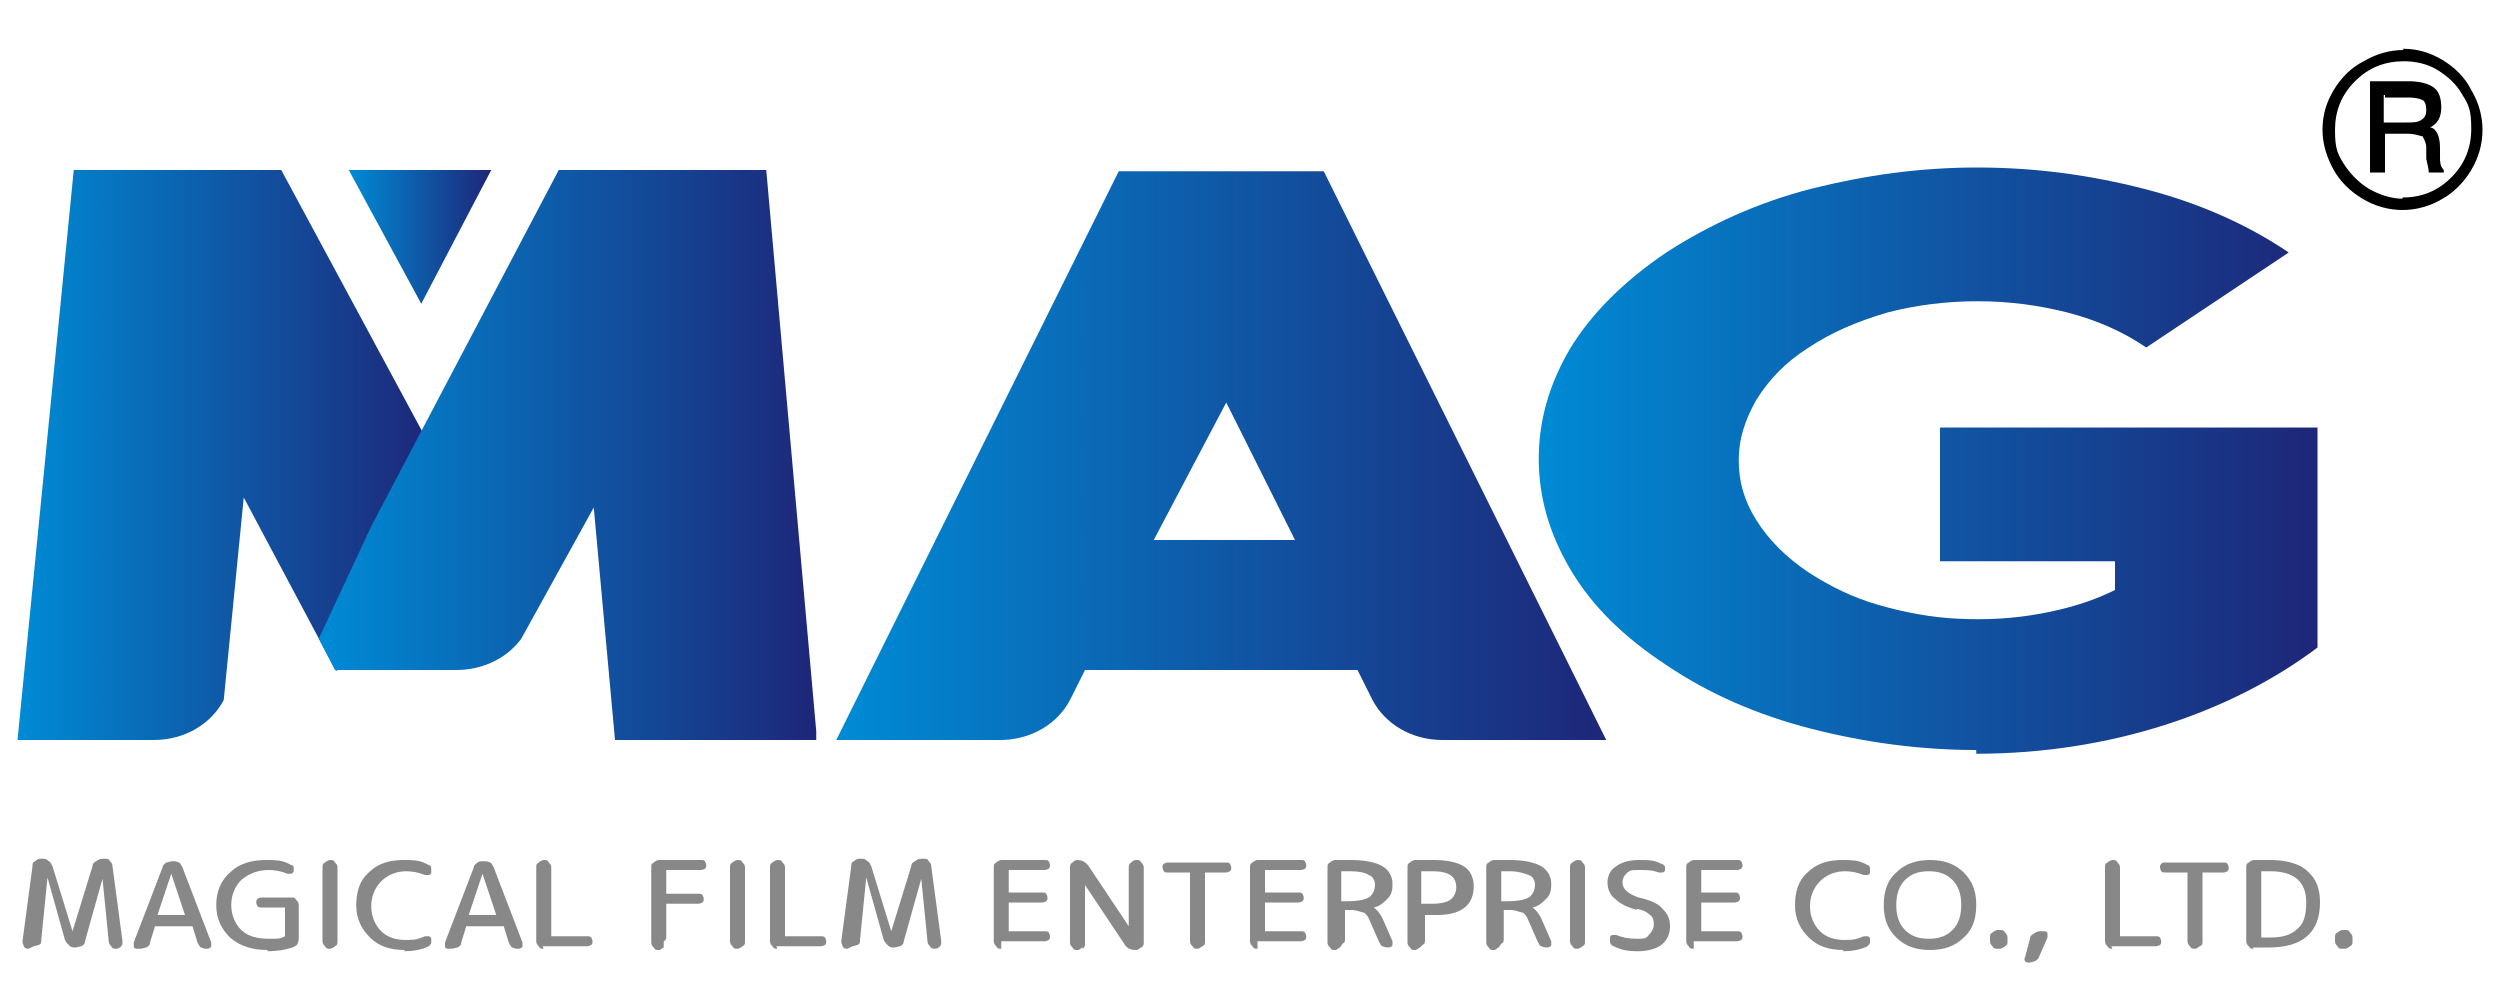
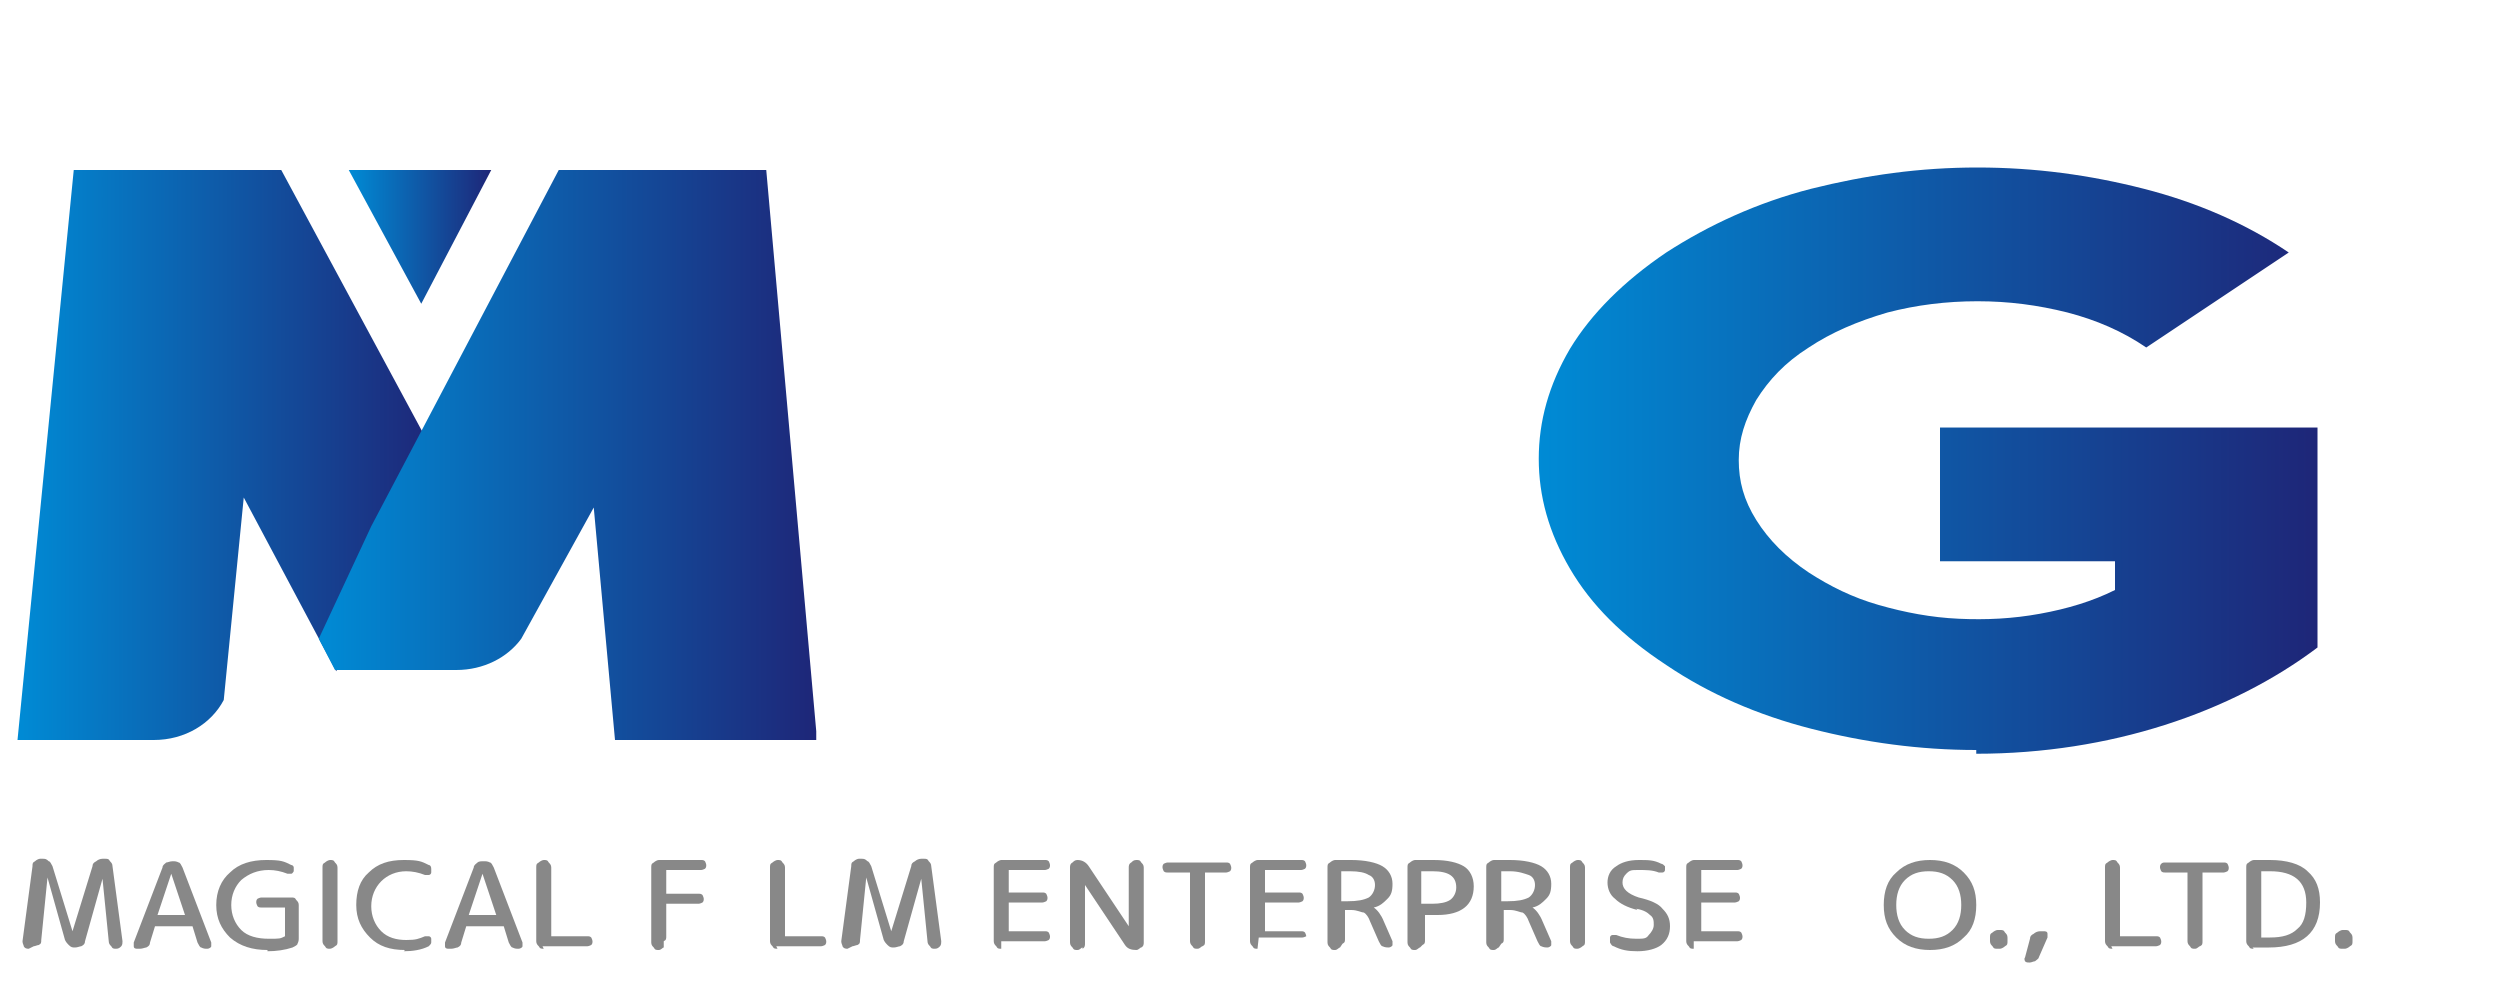
<svg xmlns="http://www.w3.org/2000/svg" id="_圖層_1" version="1.1" viewBox="0 0 200 80">
  <defs>
    <style>
      .st0 {
        fill: url(#_未命名漸層);
      }

      .st1 {
        fill: url(#_未命名漸層_5);
      }

      .st2 {
        fill: url(#_未命名漸層_2);
      }

      .st3 {
        fill: url(#_未命名漸層_3);
      }

      .st4 {
        fill: url(#_未命名漸層_4);
      }

      .st5 {
        fill: #888;
      }
    </style>
    <linearGradient id="_未命名漸層" data-name="未命名漸層" x1="1.4" y1="45.6" x2="34.9" y2="45.6" gradientTransform="translate(0 82) scale(1 -1)" gradientUnits="userSpaceOnUse">
      <stop offset="0" stop-color="#008bd5" />
      <stop offset="1" stop-color="#1e2678" />
    </linearGradient>
    <linearGradient id="_未命名漸層_2" data-name="未命名漸層 2" x1="123" y1="45.1" x2="185.4" y2="45.1" gradientTransform="translate(0 82) scale(1 -1)" gradientUnits="userSpaceOnUse">
      <stop offset="0" stop-color="#008bd5" />
      <stop offset="1" stop-color="#1e2678" />
    </linearGradient>
    <linearGradient id="_未命名漸層_3" data-name="未命名漸層 3" x1="66.9" y1="45.5" x2="128.6" y2="45.5" gradientTransform="translate(0 82) scale(1 -1)" gradientUnits="userSpaceOnUse">
      <stop offset="0" stop-color="#008bd5" />
      <stop offset="1" stop-color="#1e2678" />
    </linearGradient>
    <linearGradient id="_未命名漸層_4" data-name="未命名漸層 4" x1="25.5" y1="45.6" x2="65.4" y2="45.6" gradientTransform="translate(0 82) scale(1 -1)" gradientUnits="userSpaceOnUse">
      <stop offset="0" stop-color="#008bd5" />
      <stop offset="1" stop-color="#1e2678" />
    </linearGradient>
    <linearGradient id="_未命名漸層_5" data-name="未命名漸層 5" x1="27.9" y1="63.1" x2="39.3" y2="63.1" gradientTransform="translate(0 82) scale(1 -1)" gradientUnits="userSpaceOnUse">
      <stop offset="0" stop-color="#008bd5" />
      <stop offset="1" stop-color="#1e2678" />
    </linearGradient>
  </defs>
  <g>
    <path class="st0" d="M22.5,13.6H5.9L1.4,59.2h10.9c2.5,0,4.6-1.3,5.6-3.2h0l1.6-16.2,7.4,13.9,8-17.1s-12.4-23-12.4-23Z" />
    <path class="st2" d="M158.1,60.3c10.7,0,20.4-3.3,27.3-8.5v-17.6h-30.2v10.7h14v2.3c-1.8.9-3.8,1.5-6,1.9s-4.3.5-6.5.4-4.3-.5-6.4-1.1c-2.1-.6-3.9-1.5-5.6-2.6-1.8-1.2-3.2-2.6-4.2-4.2-1-1.6-1.4-3.1-1.4-4.8s.5-3.2,1.4-4.8c1-1.6,2.3-3,4.2-4.2,1.8-1.2,3.9-2.1,6.3-2.8,2.3-.6,4.7-.9,7.2-.9s4.8.3,7.2.9c2.3.6,4.4,1.5,6.3,2.8l11.4-7.6c-3.4-2.3-7.3-4-11.6-5.1s-8.7-1.7-13.3-1.7-8.9.6-13.3,1.7c-4.3,1.1-8.2,2.9-11.6,5.1-3.4,2.3-6,4.9-7.7,7.7-1.7,2.9-2.5,5.8-2.5,8.8s.8,5.9,2.5,8.8c1.7,2.9,4.2,5.4,7.7,7.7,3.4,2.3,7.3,4,11.6,5.1s8.7,1.7,13.2,1.7h0v.3Z" />
-     <path class="st3" d="M106,13.7h-16.5l-22.6,45.5h13.1c2.5,0,4.6-1.3,5.6-3.2h0l1.2-2.4h21.8l1.2,2.4h0c1,1.9,3.1,3.2,5.6,3.2h13.1l-22.6-45.5h.1ZM92.3,43.2l5.8-11,5.5,11h-11.3Z" />
    <path class="st4" d="M61.3,13.6h-16.6l-15,28.5-4.2,9,1.3,2.5h9.7c2.2,0,4.1-1,5.2-2.5l5.8-10.5,1.7,18.6h16.1v-.7s-4-44.9-4-44.9Z" />
    <polyline class="st1" points="27.9 13.6 33.7 24.3 39.3 13.6" />
  </g>
-   <path d="M192.2,3.9c1.2,0,2.2.3,3.2.9,1,.6,1.8,1.4,2.3,2.4.6,1,.9,2.1.9,3.2s-.3,2.2-.9,3.2c-.6,1-1.4,1.8-2.3,2.3-1,.6-2.1.9-3.2.9s-2.2-.3-3.2-.9c-1-.6-1.8-1.4-2.3-2.3s-.9-2-.9-3.2.3-2.2.9-3.2c.6-1,1.4-1.8,2.4-2.3,1-.6,2.1-.9,3.2-.9h0ZM192.2,15.8c1.5,0,2.8-.5,3.9-1.6,1.1-1.1,1.6-2.4,1.6-3.9s-.2-1.9-.7-2.7c-.5-.9-1.2-1.5-2-2s-1.8-.7-2.7-.7c-1.5,0-2.8.5-3.9,1.6-1.1,1.1-1.6,2.4-1.6,3.9s.2,1.9.7,2.7,1.2,1.5,2,2c.9.5,1.8.8,2.8.8h-.1ZM189.6,6.5h3.1c.9,0,1.6.2,2,.5.4.3.6.8.6,1.6s-.3,1.3-.9,1.6c.3,0,.5.3.6.5s.2.6.2,1.1v.8c0,.3,0,.7.3,1v.2c.1,0-1.2,0-1.2,0,0-.3-.1-.6-.2-1.1v-.9c0-.4-.2-.7-.3-.9-.2,0-.5-.2-1.2-.2h-1.8v3.1h-1.2v-7.3h0ZM190.7,7.6v2.2h1.8c.5,0,.9,0,1.2-.2s.4-.4.4-.8-.1-.7-.3-.8-.6-.2-1.1-.2h-1.9v-.2Z" />
  <g>
    <path class="st5" d="M2.3,75.9c-.1,0-.3,0-.4-.2,0-.1-.1-.2-.1-.4l.8-6c0-.2,0-.3.2-.4.1-.1.3-.2.4-.2h.2c.2,0,.3,0,.5.2.1,0,.2.2.3.4l1.6,5.2s0,0,0,0,0,0,0,0l1.6-5.2c0-.2.1-.3.3-.4.1-.1.3-.2.5-.2h.2c.2,0,.3,0,.4.2.1.1.2.2.2.4l.8,6c0,.1,0,.3-.1.4-.1.1-.2.2-.4.2s-.3,0-.4-.2c-.1-.1-.2-.2-.2-.4l-.5-5s0,0,0,0,0,0,0,0l-1.4,5c0,.2-.1.3-.3.4-.1,0-.3.1-.5.1h0c-.2,0-.3,0-.5-.2-.1-.1-.2-.2-.3-.4l-1.4-5s0,0,0,0,0,0,0,0l-.5,5c0,.2,0,.3-.2.4-.1,0-.3.1-.4.1Z" />
    <path class="st5" d="M11,75.9c-.1,0-.3,0-.3-.2,0-.1,0-.2,0-.3l2.3-6c0-.2.2-.3.3-.4.1,0,.3-.1.5-.1h0c.2,0,.3,0,.5.1.1,0,.2.2.3.4l2.3,6c0,.1,0,.2,0,.3,0,.1-.2.2-.3.2h0c-.2,0-.3,0-.5-.1-.1,0-.2-.2-.3-.4l-.4-1.3s0,0-.1,0h-2.8c0,0,0,0-.1,0l-.4,1.3c0,.2-.1.3-.3.4-.1,0-.3.1-.5.1ZM13.7,69.9l-1.1,3.3s0,0,0,0c0,0,0,0,0,0h2.2s0,0,0,0c0,0,0,0,0,0l-1.1-3.3s0,0,0,0,0,0,0,0Z" />
    <path class="st5" d="M21.4,76c-1.2,0-2.2-.3-3-1-.7-.7-1.1-1.5-1.1-2.6s.4-2,1.1-2.6c.7-.7,1.7-1,2.9-1s1.4.1,2,.4c.1,0,.2.1.2.2,0,.1,0,.2,0,.3,0,0-.1.2-.2.2s-.2,0-.3,0c-.5-.2-1-.3-1.5-.3-.9,0-1.6.3-2.2.8-.5.5-.8,1.2-.8,2s.3,1.5.8,2c.5.5,1.3.7,2.2.7s.9,0,1.3-.2c0,0,0,0,0-.1v-2.2c0,0,0,0,0,0h-1.9c-.1,0-.2,0-.3-.1,0,0-.1-.2-.1-.3s0-.2.1-.3c0,0,.2-.1.3-.1h2.4c.2,0,.3,0,.4.2.1.1.2.2.2.4v2.6c0,.2,0,.3-.1.5,0,.1-.2.2-.4.3-.6.2-1.3.3-2,.3Z" />
    <path class="st5" d="M26.4,75.9c-.2,0-.3,0-.4-.2-.1-.1-.2-.2-.2-.4v-5.9c0-.2,0-.3.2-.4.1-.1.3-.2.4-.2h0c.2,0,.3,0,.4.2.1.1.2.2.2.4v5.9c0,.2,0,.3-.2.4-.1.1-.3.2-.4.2h0Z" />
    <path class="st5" d="M32.4,76c-1.2,0-2.1-.3-2.8-1-.7-.7-1.1-1.5-1.1-2.6s.3-2,1-2.6c.7-.7,1.6-1,2.8-1s1.4.1,2,.4c.1,0,.2.1.2.3s0,.2,0,.3c0,.1-.1.2-.2.2s-.2,0-.3,0c-.5-.2-1-.3-1.5-.3-.8,0-1.5.3-2,.8-.5.5-.8,1.2-.8,2s.3,1.5.8,2c.5.5,1.2.7,2,.7s1-.1,1.5-.3c.1,0,.2,0,.3,0,.1,0,.2.1.2.2,0,.1,0,.2,0,.3,0,.1-.1.2-.2.3-.6.3-1.3.4-2,.4Z" />
    <path class="st5" d="M35.9,75.9c-.1,0-.3,0-.3-.2,0-.1,0-.2,0-.3l2.3-6c0-.2.2-.3.3-.4s.3-.1.5-.1h0c.2,0,.3,0,.5.1.1,0,.2.2.3.4l2.3,6c0,.1,0,.2,0,.3,0,.1-.2.2-.3.2h0c-.2,0-.3,0-.5-.1-.1,0-.2-.2-.3-.4l-.4-1.3s0,0-.1,0h-2.8c0,0,0,0-.1,0l-.4,1.3c0,.2-.1.3-.3.4-.1,0-.3.1-.5.1ZM38.6,69.9l-1.1,3.3s0,0,0,0c0,0,0,0,0,0h2.2s0,0,0,0c0,0,0,0,0,0l-1.1-3.3s0,0,0,0,0,0,0,0Z" />
    <path class="st5" d="M43.5,75.9c-.2,0-.3,0-.4-.2-.1-.1-.2-.2-.2-.4v-5.9c0-.2,0-.3.2-.4.1-.1.3-.2.4-.2h0c.2,0,.3,0,.4.2.1.1.2.2.2.4v5.5c0,0,0,0,0,0h2.9c.1,0,.2,0,.3.1,0,0,.1.2.1.3s0,.2-.1.3c0,0-.2.1-.3.1h-3.6Z" />
    <path class="st5" d="M53.1,75.8c-.1,0-.2.2-.4.2s-.3,0-.4-.2c-.1-.1-.2-.2-.2-.4v-6c0-.2,0-.3.2-.4.1-.1.3-.2.4-.2h3.4c.1,0,.2,0,.3.1,0,0,.1.2.1.3s0,.2-.1.3c0,0-.2.1-.3.1h-2.8c0,0,0,0,0,0v1.9c0,0,0,0,0,0h2.6c.1,0,.2,0,.3.1,0,0,.1.2.1.3s0,.2-.1.3c0,0-.2.1-.3.1h-2.6c0,0,0,0,0,0v2.6c0,.2,0,.3-.2.4Z" />
-     <path class="st5" d="M59,75.9c-.2,0-.3,0-.4-.2-.1-.1-.2-.2-.2-.4v-5.9c0-.2,0-.3.2-.4.1-.1.3-.2.4-.2h0c.2,0,.3,0,.4.2.1.1.2.2.2.4v5.9c0,.2,0,.3-.2.4-.1.1-.3.2-.4.2h0Z" />
    <path class="st5" d="M62.2,75.9c-.2,0-.3,0-.4-.2-.1-.1-.2-.2-.2-.4v-5.9c0-.2,0-.3.2-.4.1-.1.3-.2.4-.2h0c.2,0,.3,0,.4.2.1.1.2.2.2.4v5.5c0,0,0,0,0,0h2.9c.1,0,.2,0,.3.1,0,0,.1.2.1.3s0,.2-.1.3c0,0-.2.1-.3.1h-3.6Z" />
    <path class="st5" d="M67.8,75.9c-.1,0-.3,0-.4-.2,0-.1-.1-.2-.1-.4l.8-6c0-.2,0-.3.2-.4.1-.1.3-.2.4-.2h.2c.2,0,.3,0,.5.2.1,0,.2.2.3.4l1.6,5.2s0,0,0,0,0,0,0,0l1.6-5.2c0-.2.1-.3.3-.4.1-.1.3-.2.5-.2h.2c.2,0,.3,0,.4.2.1.1.2.2.2.4l.8,6c0,.1,0,.3-.1.4-.1.1-.2.2-.4.2s-.3,0-.4-.2c-.1-.1-.2-.2-.2-.4l-.5-5s0,0,0,0,0,0,0,0l-1.4,5c0,.2-.1.3-.3.4-.1,0-.3.1-.5.1h0c-.2,0-.3,0-.5-.2-.1-.1-.2-.2-.3-.4l-1.4-5s0,0,0,0,0,0,0,0l-.5,5c0,.2,0,.3-.2.4-.1,0-.3.1-.4.1Z" />
    <path class="st5" d="M80.1,75.9c-.2,0-.3,0-.4-.2-.1-.1-.2-.2-.2-.4v-5.9c0-.2,0-.3.2-.4.1-.1.3-.2.4-.2h3.5c.1,0,.2,0,.3.1,0,0,.1.2.1.3s0,.2-.1.3c0,0-.2.1-.3.1h-2.9c0,0,0,0,0,0v1.8c0,0,0,0,0,0h2.7c.1,0,.2,0,.3.1,0,0,.1.2.1.3s0,.2-.1.3c0,0-.2.1-.3.1h-2.7c0,0,0,0,0,0v2.3c0,0,0,0,0,0h2.9c.1,0,.2,0,.3.1,0,0,.1.2.1.3s0,.2-.1.3c0,0-.2.1-.3.1h-3.5Z" />
    <path class="st5" d="M86.6,75.8c-.1,0-.2.2-.4.2s-.3,0-.4-.2c-.1-.1-.2-.2-.2-.4v-6c0-.1,0-.3.2-.4.1-.1.2-.2.4-.2.4,0,.7.2.9.5l3.2,4.8s0,0,0,0,0,0,0,0v-4.7c0-.1,0-.3.2-.4.1-.1.2-.2.4-.2s.3,0,.4.2c.1.1.2.2.2.4v6c0,.1,0,.3-.2.4-.1,0-.2.2-.4.2-.4,0-.7-.1-.9-.4l-3.2-4.8s0,0,0,0,0,0,0,0v4.7c0,.1,0,.3-.2.4Z" />
    <path class="st5" d="M93.4,69.8c-.1,0-.2,0-.3-.1,0,0-.1-.2-.1-.3s0-.2.1-.3c0,0,.2-.1.3-.1h4.7c.1,0,.2,0,.3.1,0,0,.1.2.1.3s0,.2-.1.3c0,0-.2.1-.3.1h-1.7c0,0,0,0,0,0v5.5c0,.2,0,.3-.2.4-.1,0-.2.2-.4.2s-.3,0-.4-.2c-.1-.1-.2-.2-.2-.4v-5.5c0,0,0,0-.1,0h-1.7Z" />
-     <path class="st5" d="M100.6,75.9c-.2,0-.3,0-.4-.2-.1-.1-.2-.2-.2-.4v-5.9c0-.2,0-.3.2-.4.1-.1.3-.2.4-.2h3.5c.1,0,.2,0,.3.1,0,0,.1.2.1.3s0,.2-.1.3c0,0-.2.1-.3.1h-2.9c0,0,0,0,0,0v1.8c0,0,0,0,0,0h2.7c.1,0,.2,0,.3.1,0,0,.1.2.1.3s0,.2-.1.3c0,0-.2.1-.3.1h-2.7c0,0,0,0,0,0v2.3c0,0,0,0,0,0h2.9c.1,0,.2,0,.3.1,0,0,.1.2.1.3s0,.2-.1.3c0,0-.2.1-.3.1h-3.5Z" />
+     <path class="st5" d="M100.6,75.9c-.2,0-.3,0-.4-.2-.1-.1-.2-.2-.2-.4v-5.9c0-.2,0-.3.2-.4.1-.1.3-.2.4-.2h3.5c.1,0,.2,0,.3.1,0,0,.1.2.1.3s0,.2-.1.3c0,0-.2.1-.3.1h-2.9c0,0,0,0,0,0v1.8c0,0,0,0,0,0h2.7c.1,0,.2,0,.3.1,0,0,.1.2.1.3s0,.2-.1.3c0,0-.2.1-.3.1h-2.7c0,0,0,0,0,0v2.3c0,0,0,0,0,0h2.9c.1,0,.2,0,.3.1,0,0,.1.2.1.3c0,0-.2.1-.3.1h-3.5Z" />
    <path class="st5" d="M107.2,75.8c-.1,0-.2.2-.4.2s-.3,0-.4-.2c-.1-.1-.2-.2-.2-.4v-6c0-.2,0-.3.2-.4.1-.1.3-.2.4-.2h1.3c1.1,0,2,.2,2.5.5.5.3.8.8.8,1.4s-.1.9-.4,1.2c-.3.3-.6.6-1.1.7,0,0,0,0,0,0,0,0,0,0,0,0,.3.2.6.6.8,1.1l.7,1.6c0,.1,0,.2,0,.3,0,.1-.2.2-.3.2s-.3,0-.5-.1c-.1,0-.2-.2-.3-.4l-.7-1.6c-.1-.3-.3-.6-.5-.7-.2,0-.5-.2-1-.2h-.5c0,0,0,0,0,0v2.3c0,.2,0,.3-.2.4ZM107.3,69.8v2.3c0,0,0,0,0,0h.5c.8,0,1.3-.1,1.7-.3.3-.2.5-.6.5-1s-.2-.7-.5-.8c-.3-.2-.8-.3-1.5-.3h-.7c0,0,0,0,0,0Z" />
    <path class="st5" d="M113.6,75.8c-.1,0-.2.2-.4.2s-.3,0-.4-.2c-.1-.1-.2-.2-.2-.4v-6c0-.2,0-.3.2-.4.1-.1.3-.2.4-.2h1.5c1.1,0,1.9.2,2.4.5.5.3.8.9.8,1.6,0,1.5-1,2.3-2.9,2.3h-1c0,0,0,0,0,0v2c0,.2,0,.3-.2.4ZM113.7,69.8v2.5c0,0,0,0,0,0h.9c.6,0,1.1-.1,1.4-.3.3-.2.5-.6.5-1,0-.9-.6-1.3-1.9-1.3h-.9c0,0,0,0,0,0Z" />
    <path class="st5" d="M119.9,75.8c-.1,0-.2.2-.4.2s-.3,0-.4-.2c-.1-.1-.2-.2-.2-.4v-6c0-.2,0-.3.2-.4.1-.1.3-.2.4-.2h1.3c1.1,0,2,.2,2.5.5.5.3.8.8.8,1.4s-.1.9-.4,1.2c-.3.3-.6.6-1.1.7,0,0,0,0,0,0,0,0,0,0,0,0,.3.2.6.6.8,1.1l.7,1.6c0,.1,0,.2,0,.3,0,.1-.2.2-.3.2s-.3,0-.5-.1c-.1,0-.2-.2-.3-.4l-.7-1.6c-.1-.3-.3-.6-.5-.7-.2,0-.5-.2-1-.2h-.5c0,0,0,0,0,0v2.3c0,.2,0,.3-.2.4ZM120.1,69.8v2.3c0,0,0,0,0,0h.5c.8,0,1.3-.1,1.7-.3.3-.2.5-.6.5-1s-.2-.7-.5-.8-.8-.3-1.5-.3h-.7c0,0,0,0,0,0Z" />
    <path class="st5" d="M126.2,75.9c-.2,0-.3,0-.4-.2-.1-.1-.2-.2-.2-.4v-5.9c0-.2,0-.3.2-.4.1-.1.3-.2.4-.2h0c.2,0,.3,0,.4.2.1.1.2.2.2.4v5.9c0,.2,0,.3-.2.4-.1.1-.3.2-.4.2h0Z" />
    <path class="st5" d="M131,72.8c-.8-.2-1.4-.5-1.8-.9-.4-.3-.6-.8-.6-1.3s.2-1,.7-1.3c.4-.3,1-.5,1.8-.5s1.2,0,1.8.3c.1,0,.2.1.3.2,0,.1,0,.2,0,.3,0,.1-.1.2-.2.2-.1,0-.2,0-.3,0-.5-.2-1-.2-1.6-.2s-.7,0-1,.3c-.2.2-.3.4-.3.7,0,.5.4.9,1.3,1.2.9.2,1.6.5,1.9.9.4.4.6.8.6,1.4s-.2,1.1-.7,1.5c-.4.3-1.1.5-1.9.5s-1.3-.1-1.9-.4c-.1,0-.2-.1-.3-.3,0-.1,0-.3,0-.4,0-.1.1-.2.2-.2s.2,0,.3,0c.5.2,1,.3,1.6.3s.8,0,1-.3c.2-.2.4-.5.4-.8s0-.6-.3-.8c-.2-.2-.5-.4-1.1-.5Z" />
    <path class="st5" d="M135.5,75.9c-.2,0-.3,0-.4-.2-.1-.1-.2-.2-.2-.4v-5.9c0-.2,0-.3.2-.4.1-.1.3-.2.4-.2h3.5c.1,0,.2,0,.3.1,0,0,.1.2.1.3s0,.2-.1.3c0,0-.2.1-.3.1h-2.9c0,0,0,0,0,0v1.8c0,0,0,0,0,0h2.7c.1,0,.2,0,.3.1,0,0,.1.2.1.3s0,.2-.1.3c0,0-.2.1-.3.1h-2.7c0,0,0,0,0,0v2.3c0,0,0,0,0,0h2.9c.1,0,.2,0,.3.1,0,0,.1.2.1.3s0,.2-.1.3c0,0-.2.1-.3.1h-3.5Z" />
-     <path class="st5" d="M147.5,76c-1.2,0-2.1-.3-2.8-1-.7-.7-1.1-1.5-1.1-2.6s.3-2,1-2.6c.7-.7,1.6-1,2.8-1s1.4.1,2,.4c.1,0,.2.1.2.3s0,.2,0,.3c0,.1-.1.2-.2.2-.1,0-.2,0-.3,0-.5-.2-1-.3-1.5-.3-.8,0-1.5.3-2,.8-.5.5-.8,1.2-.8,2s.3,1.5.8,2,1.2.7,2,.7,1-.1,1.5-.3c.1,0,.2,0,.3,0,.1,0,.2.1.2.2,0,.1,0,.2,0,.3,0,.1-.1.2-.2.3-.6.3-1.3.4-2,.4Z" />
    <path class="st5" d="M157.1,75c-.7.7-1.6,1-2.7,1s-2-.3-2.7-1c-.7-.7-1-1.5-1-2.6s.3-2,1-2.6c.7-.7,1.6-1,2.7-1s2,.3,2.7,1c.7.7,1,1.5,1,2.6s-.3,2-1,2.6ZM156.2,70.4c-.5-.5-1.1-.7-1.9-.7s-1.4.2-1.9.7c-.5.5-.7,1.2-.7,2s.2,1.5.7,2c.5.5,1.1.7,1.9.7s1.4-.2,1.9-.7c.5-.5.7-1.2.7-2s-.2-1.5-.7-2Z" />
    <path class="st5" d="M159.8,75.9c-.2,0-.3,0-.4-.2-.1-.1-.2-.2-.2-.4v-.3c0-.2,0-.3.2-.4.1-.1.3-.2.4-.2h.2c.2,0,.3,0,.4.2.1.1.2.2.2.4v.3c0,.2,0,.3-.2.4-.1.1-.3.2-.4.2h-.2Z" />
    <path class="st5" d="M162.3,77c-.1,0-.2,0-.3-.1,0,0-.1-.2,0-.3l.4-1.5c0-.2.1-.3.3-.4.1-.1.3-.2.5-.2h.3c.1,0,.3,0,.3.2,0,.1,0,.2,0,.3l-.7,1.6c0,.1-.2.2-.3.3-.1,0-.3.1-.4.1Z" />
    <path class="st5" d="M169,75.9c-.2,0-.3,0-.4-.2-.1-.1-.2-.2-.2-.4v-5.9c0-.2,0-.3.2-.4.1-.1.3-.2.4-.2h0c.2,0,.3,0,.4.2.1.1.2.2.2.4v5.5c0,0,0,0,0,0h2.9c.1,0,.2,0,.3.1,0,0,.1.2.1.3s0,.2-.1.3c0,0-.2.1-.3.1h-3.6Z" />
    <path class="st5" d="M173.2,69.8c-.1,0-.2,0-.3-.1,0,0-.1-.2-.1-.3s0-.2.1-.3.2-.1.3-.1h4.7c.1,0,.2,0,.3.1,0,0,.1.2.1.3s0,.2-.1.3c0,0-.2.1-.3.1h-1.7c0,0,0,0,0,0v5.5c0,.2,0,.3-.2.4-.1,0-.2.2-.4.2s-.3,0-.4-.2c-.1-.1-.2-.2-.2-.4v-5.5c0,0,0,0-.1,0h-1.7Z" />
    <path class="st5" d="M180.3,75.9c-.2,0-.3,0-.4-.2-.1-.1-.2-.2-.2-.4v-5.9c0-.2,0-.3.2-.4.1-.1.3-.2.4-.2h1.3c1.3,0,2.4.3,3,.9.7.6,1,1.4,1,2.5,0,2.4-1.4,3.6-4.1,3.6h-1.3ZM180.9,69.9v5.1c0,0,0,0,0,0h.7c1,0,1.7-.2,2.2-.7.5-.4.7-1.1.7-2.1,0-1.7-1-2.5-2.9-2.5h-.7c0,0,0,0,0,0Z" />
    <path class="st5" d="M187.4,75.9c-.2,0-.3,0-.4-.2-.1-.1-.2-.2-.2-.4v-.3c0-.2,0-.3.2-.4.1-.1.3-.2.4-.2h.2c.2,0,.3,0,.4.2.1.1.2.2.2.4v.3c0,.2,0,.3-.2.4-.1.1-.3.2-.4.2h-.2Z" />
  </g>
</svg>